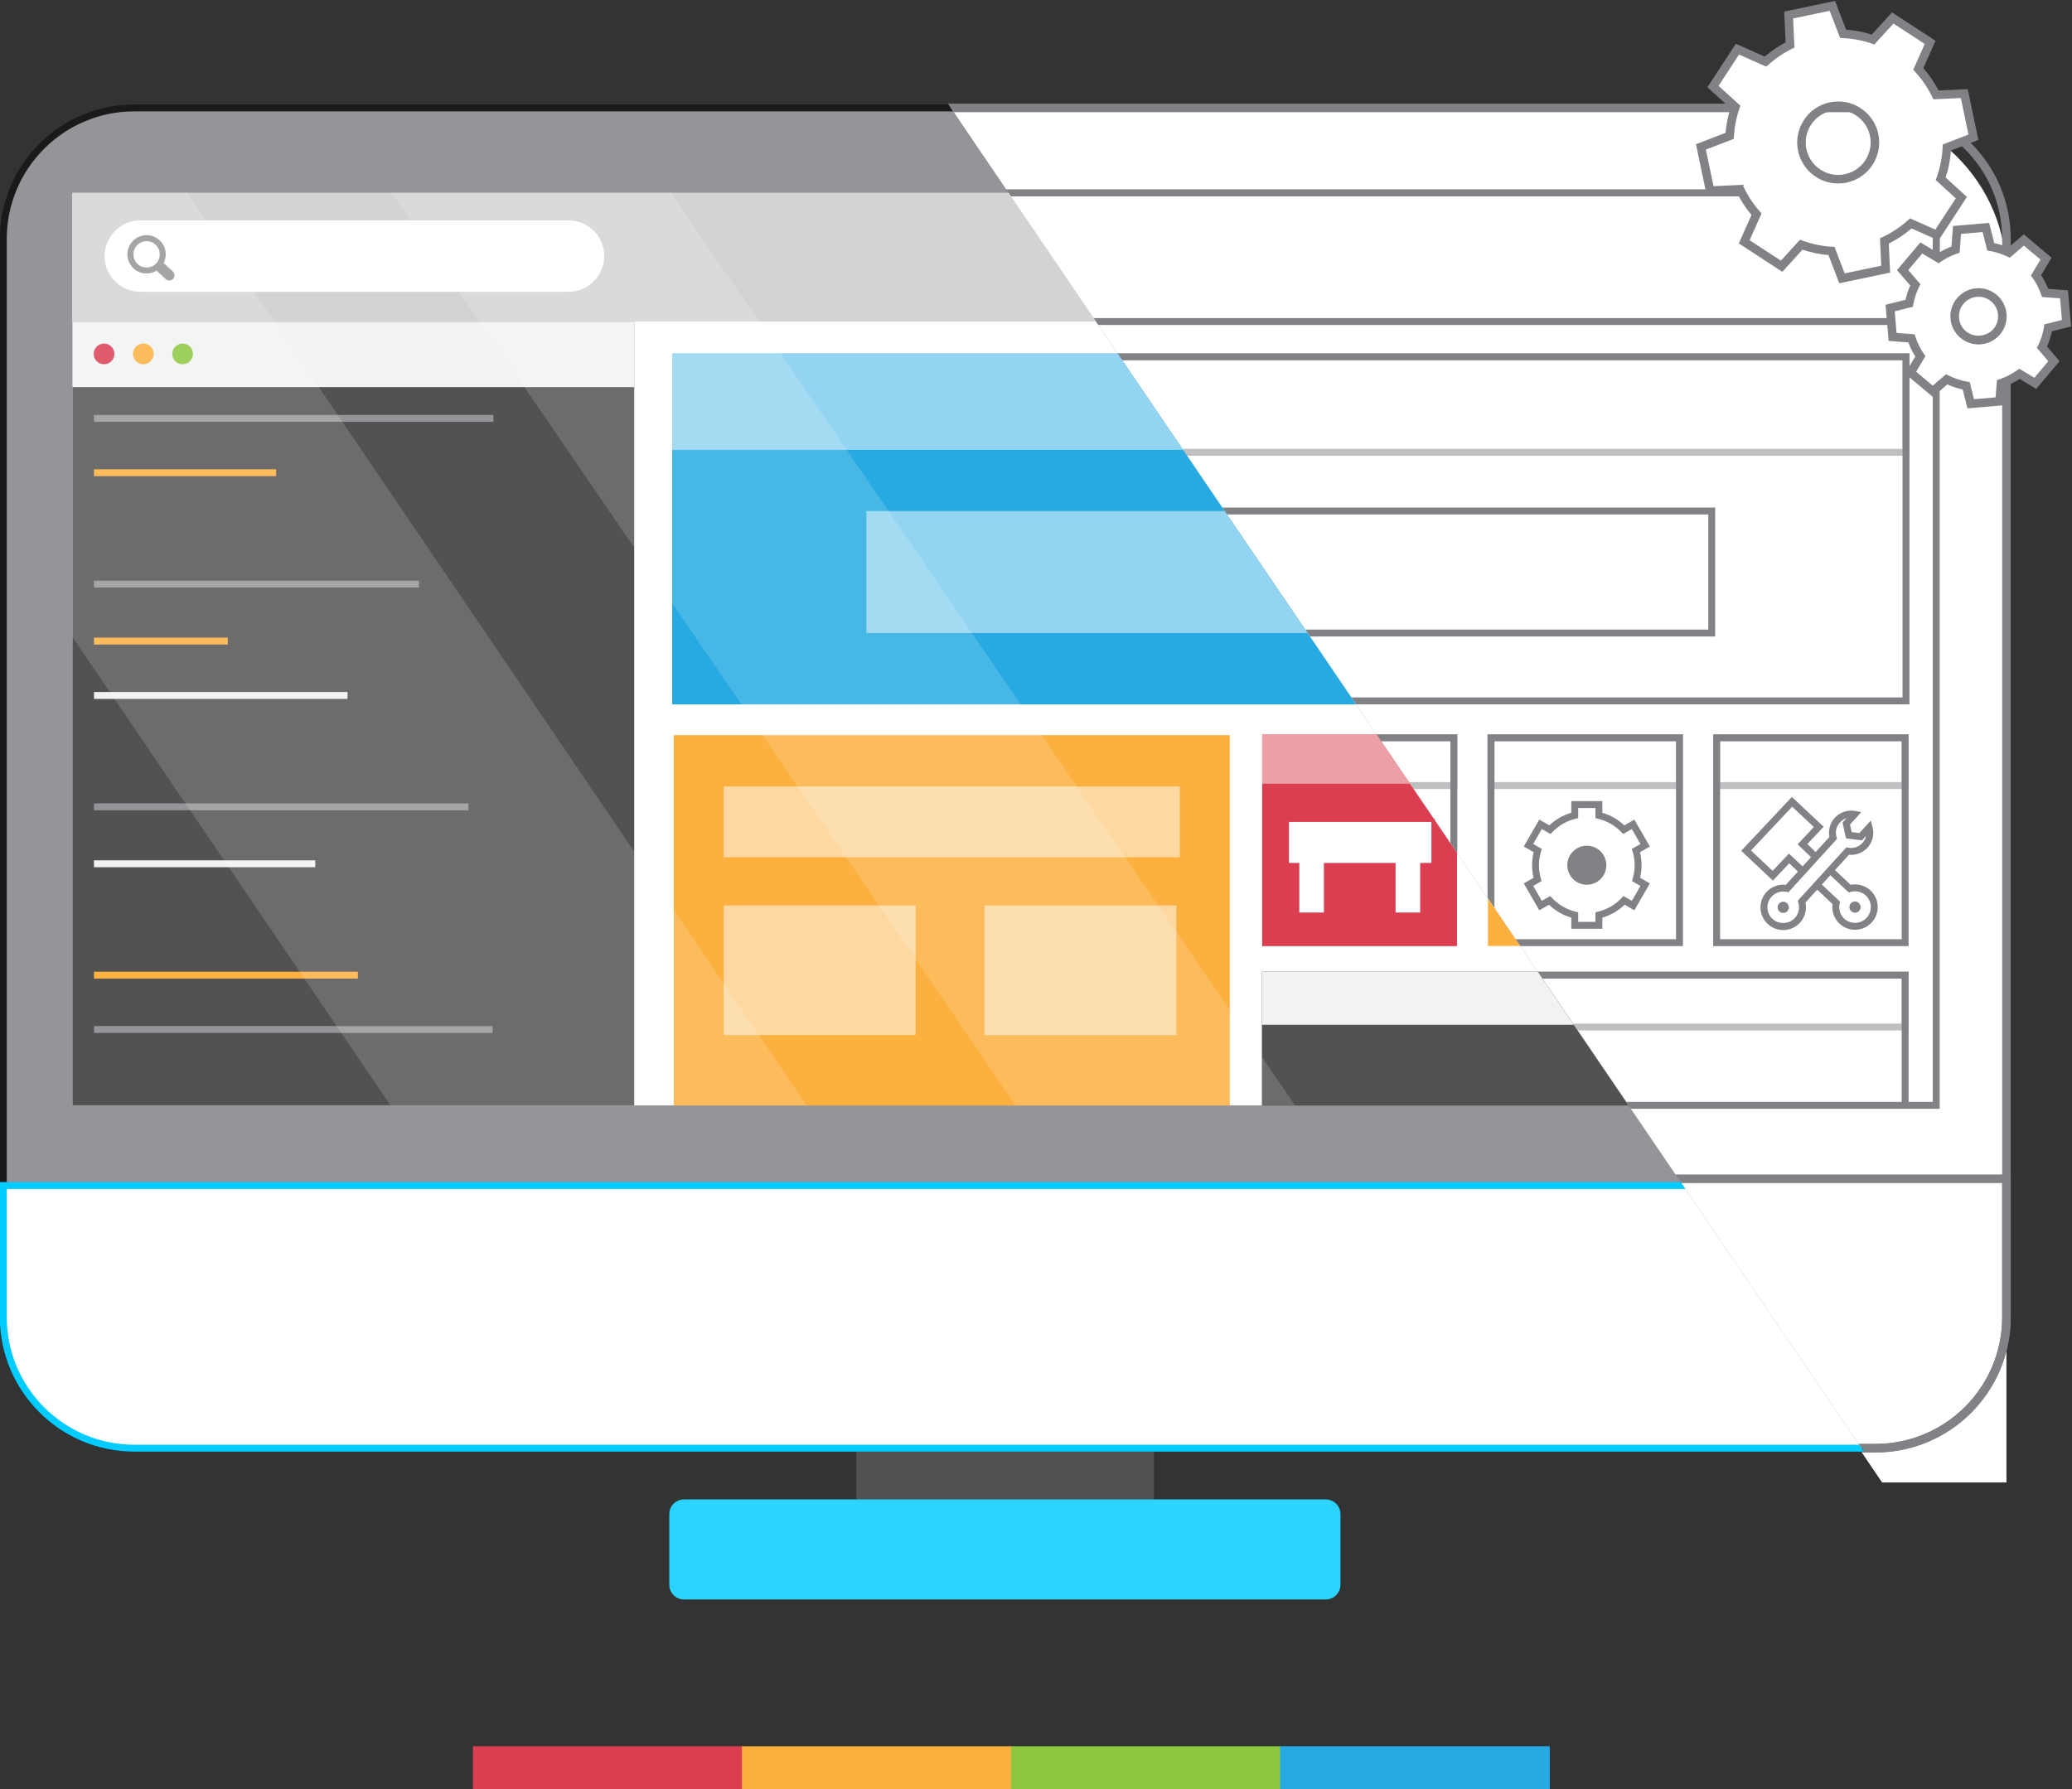
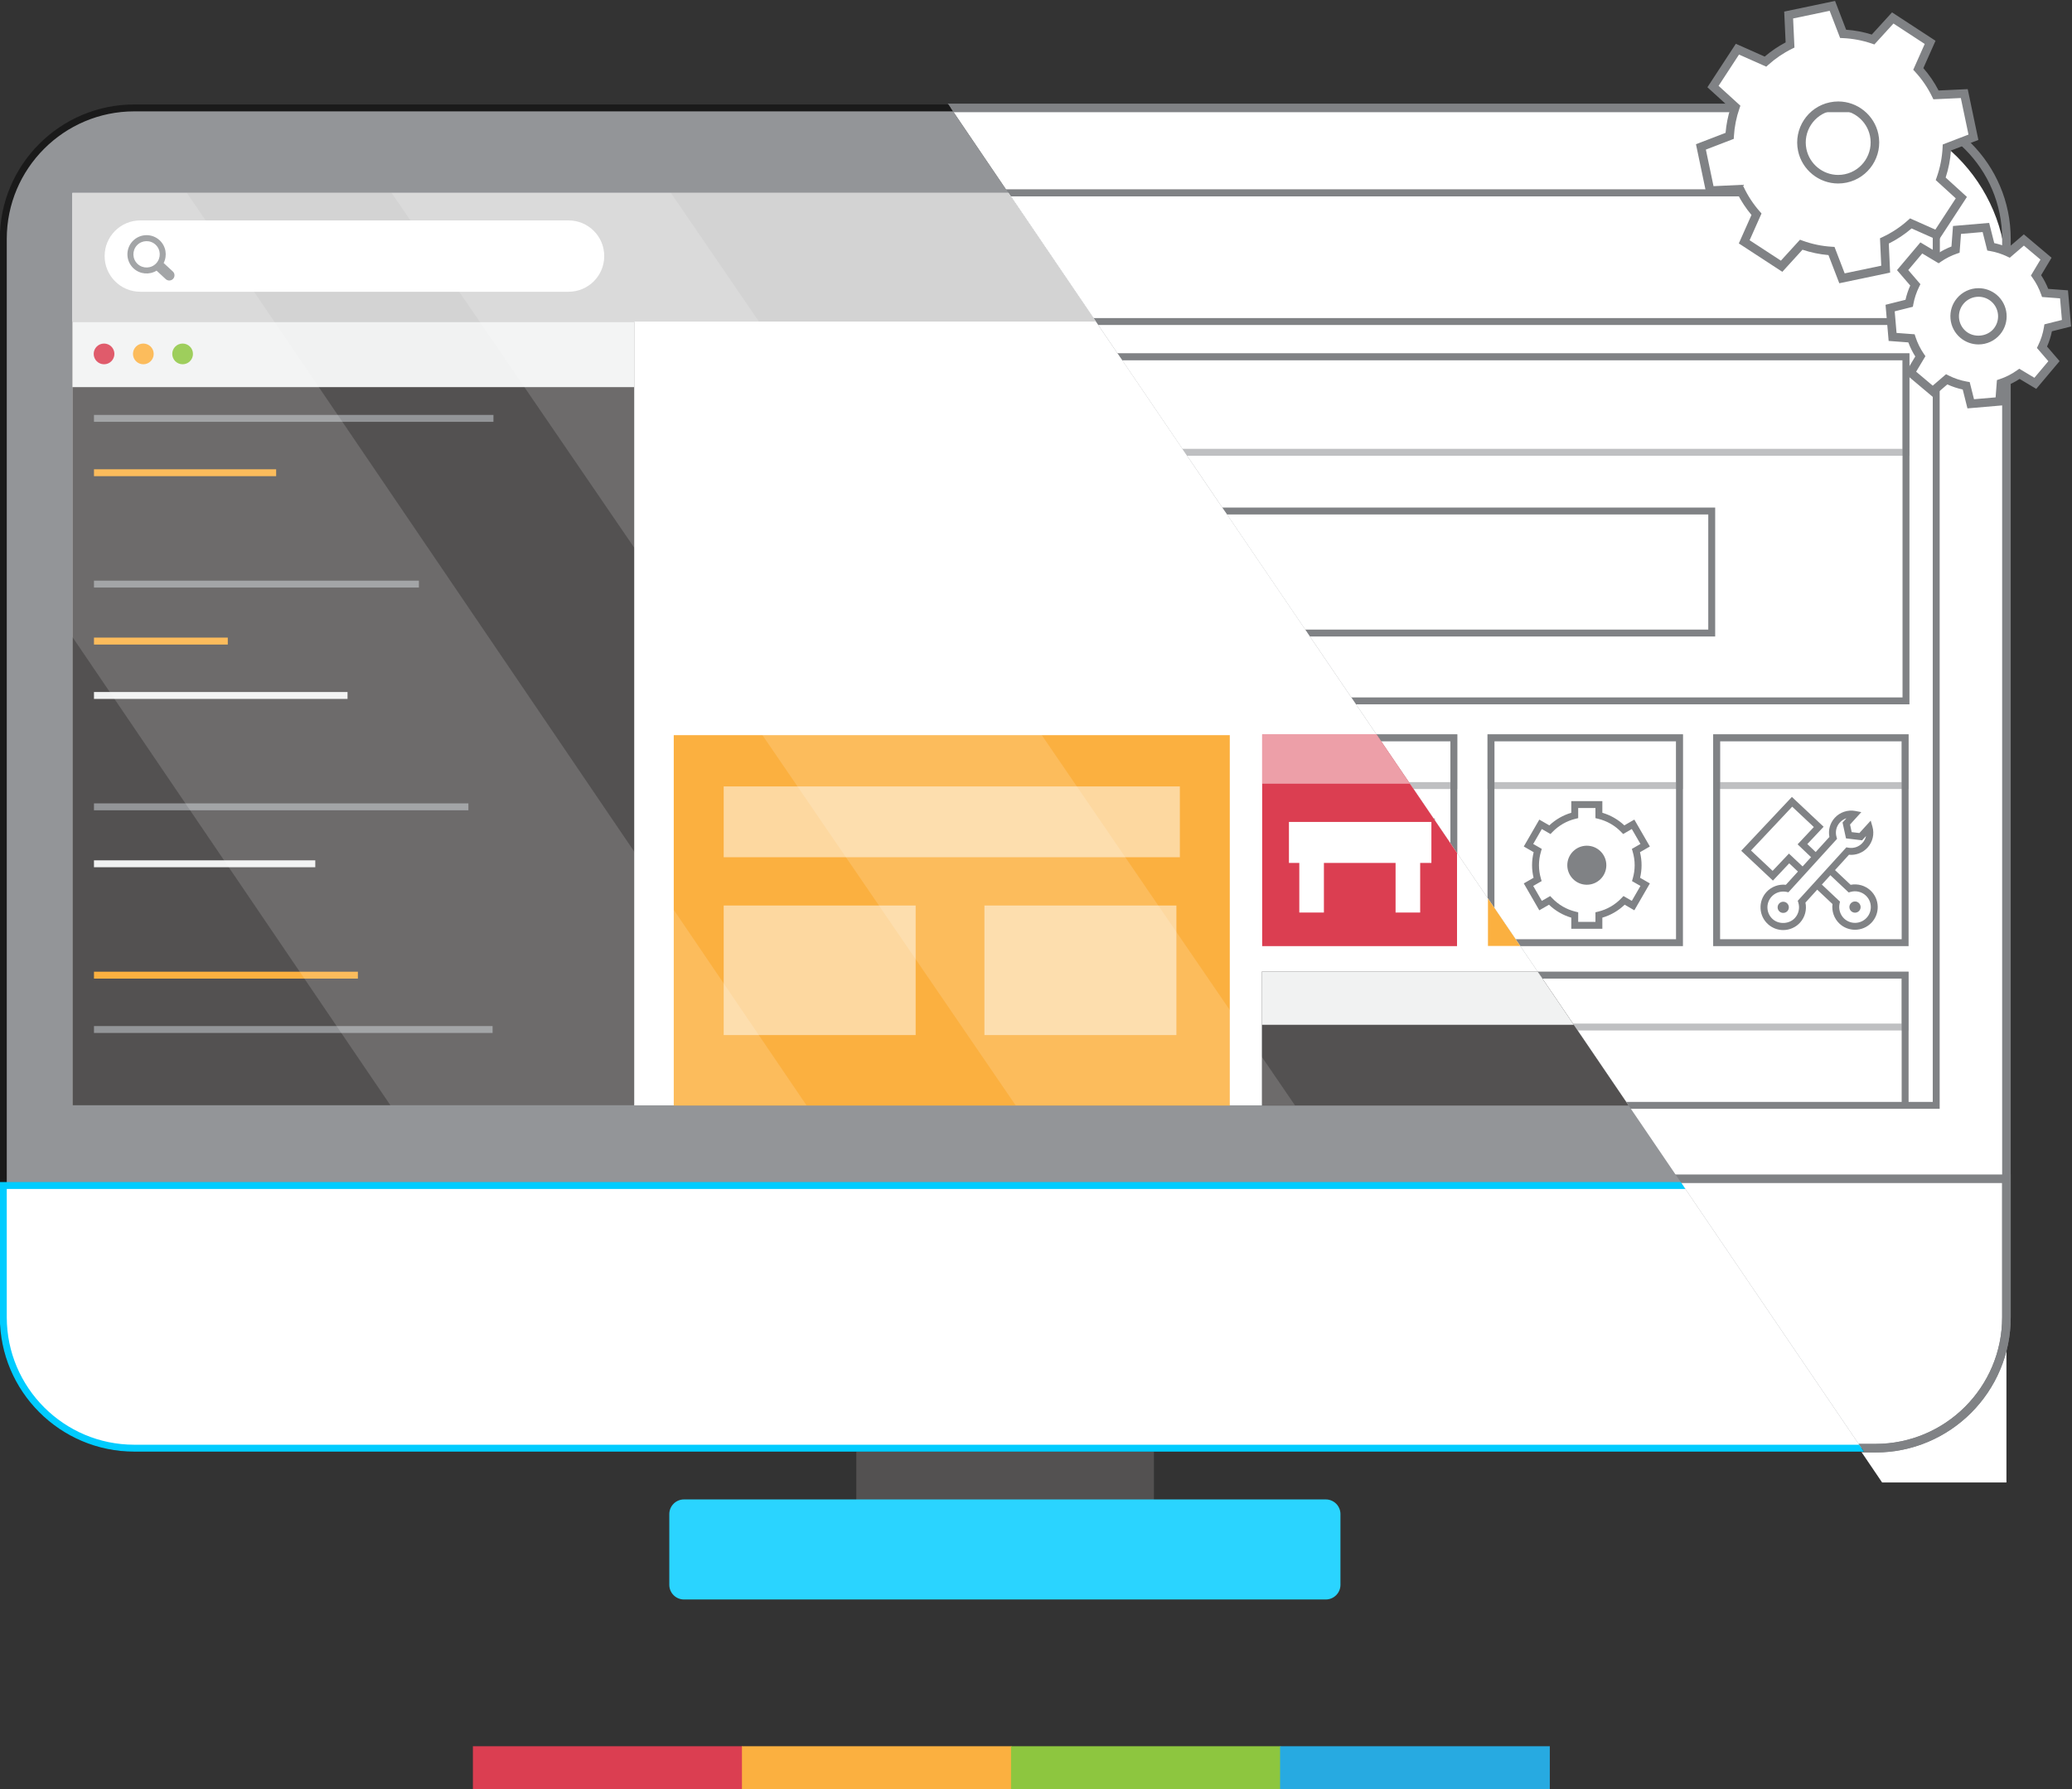
<svg xmlns="http://www.w3.org/2000/svg" version="1.1" id="svg25" width="783.619" height="676.75" viewBox="0 0 783.619 676.75">
  <rect x="0" y="0" width="783.619" height="676.75" fill="#333333" stroke="none" />
  <defs id="defs29">
    <clipPath clipPathUnits="userSpaceOnUse" id="clipPath69">
      <path d="M 351.652,292.822 H 371 v 28.483 136.239 l -131.132,0.269 z" id="path67" />
    </clipPath>
    <clipPath clipPathUnits="userSpaceOnUse" id="clipPath151">
      <path d="M 210.042,424.626 H 354.845 V 412.669 H 210.042 Z" id="path149" />
    </clipPath>
    <clipPath clipPathUnits="userSpaceOnUse" id="clipPath169">
      <path d="m 279.268,352.444 h 75.475 v -6.861 h -75.475 z" id="path167" />
    </clipPath>
    <clipPath clipPathUnits="userSpaceOnUse" id="clipPath185">
      <path d="m 216.053,374.478 h 54.046 v -9.077 h -54.046 z" id="path183" />
    </clipPath>
    <clipPath clipPathUnits="userSpaceOnUse" id="clipPath199">
      <path d="m 216.053,360.571 h 23.211 v -15.928 h -23.211 z" id="path197" />
    </clipPath>
    <clipPath clipPathUnits="userSpaceOnUse" id="clipPath213">
      <path d="m 246.484,360.571 h 23.211 v -15.928 h -23.211 z" id="path211" />
    </clipPath>
    <clipPath clipPathUnits="userSpaceOnUse" id="clipPath229">
      <path d="m 305.603,380.154 h 22.806 v -6.387 h -22.806 z" id="path227" />
    </clipPath>
    <clipPath clipPathUnits="userSpaceOnUse" id="clipPath249">
      <path d="m 331.937,380.154 h 22.806 v -6.387 h -22.806 z" id="path247" />
    </clipPath>
    <clipPath clipPathUnits="userSpaceOnUse" id="clipPath273">
      <path d="m 279.269,380.154 h 22.806 v -6.387 h -22.806 z" id="path271" />
    </clipPath>
    <clipPath clipPathUnits="userSpaceOnUse" id="clipPath305">
      <path d="M 121.5,457.544 V 321.305 275.49 H 363.744 L 239.868,457.813 Z" id="path303" />
    </clipPath>
    <clipPath clipPathUnits="userSpaceOnUse" id="clipPath371">
      <path d="m 233.117,406.22 h 98.651 v -14.242 h -98.651 z" id="path369" />
    </clipPath>
    <clipPath clipPathUnits="userSpaceOnUse" id="clipPath385">
      <path d="m 210.444,424.618 h 143.997 v -11.26 H 210.444 Z" id="path383" />
    </clipPath>
    <clipPath clipPathUnits="userSpaceOnUse" id="clipPath405">
      <path d="m 216.456,374.074 h 53.239 v -8.27 h -53.239 z" id="path403" />
    </clipPath>
    <clipPath clipPathUnits="userSpaceOnUse" id="clipPath419">
      <path d="m 216.456,360.169 h 22.405 v -15.123 h -22.405 z" id="path417" />
    </clipPath>
    <clipPath clipPathUnits="userSpaceOnUse" id="clipPath433">
      <path d="m 246.887,360.169 h 22.405 v -15.123 h -22.405 z" id="path431" />
    </clipPath>
    <clipPath clipPathUnits="userSpaceOnUse" id="clipPath449">
-       <path d="m 306.007,379.751 h 22 v -5.58 h -22 z" id="path447" />
-     </clipPath>
+       </clipPath>
    <clipPath clipPathUnits="userSpaceOnUse" id="clipPath469">
      <path d="m 332.341,379.751 h 22 v -5.58 h -22 z" id="path467" />
    </clipPath>
    <clipPath clipPathUnits="userSpaceOnUse" id="clipPath493">
      <path d="m 279.301,380.154 h 22.742 v -5.768 h -22.742 z" id="path491" />
    </clipPath>
    <clipPath clipPathUnits="userSpaceOnUse" id="clipPath523">
      <path d="M 0,500 H 500 V 0 H 0 Z" id="path521" />
    </clipPath>
    <clipPath clipPathUnits="userSpaceOnUse" id="clipPath547">
      <path d="M 140.444,443.353 H 283.131 V 336.841 H 140.444 Z" id="path545" />
    </clipPath>
  </defs>
  <g id="g33" transform="matrix(1.333,0,0,-1.333,-26.395,707.152)" style="display:inline">
    <path d="m 230.491,22.802 h -76.52 v 12.156 h 76.52 z" style="fill:#db3e51;fill-opacity:1;fill-rule:nonzero;stroke:none;stroke-width:2.431" id="path49" />
    <path d="m 306.828,22.802 h -76.52 v 12.156 h 76.52 z" style="fill:#fbb040;fill-opacity:1;fill-rule:nonzero;stroke:none;stroke-width:2.431" id="path51" />
    <path d="m 383.168,22.802 h -76.522 v 12.156 h 76.522 z" style="fill:#8dc63f;fill-opacity:1;fill-rule:nonzero;stroke:none;stroke-width:2.431" id="path53" />
    <path d="m 459.505,22.802 h -76.525 v 12.156 h 76.525 z" style="fill:#27aae1;fill-opacity:1;fill-rule:nonzero;stroke:none;stroke-width:2.431" id="path55" />
    <g id="g63" transform="matrix(2.431,0,0,2.431,-301.082,-602.038)">
      <g id="g65" clip-path="url(#clipPath69)">
        <g id="g71" transform="translate(288.438,280.872)">
          <path d="m 0,0 c 0,-0.944 -0.767,-1.712 -1.712,-1.712 h -74.905 c -0.946,0 -1.712,0.768 -1.712,1.712 v 8.254 c 0,0.945 0.766,1.713 1.712,1.713 H -1.712 C -0.767,9.967 0,9.199 0,8.254 Z" style="fill:none;stroke:#808285;stroke-width:1;stroke-linecap:butt;stroke-linejoin:miter;stroke-miterlimit:10;stroke-dasharray:none;stroke-opacity:1" id="path73" />
        </g>
        <g id="g75" transform="translate(366.163,312.108)">
          <path d="M 0,-39.633 C 0,-50.445 -8.765,-59.211 -19.576,-59.211 H -279.838 c -10.812,0 -19.576,8.767 -19.576,19.579 V 121.59 c 0,10.812 8.764,19.576 19.576,19.576 H -19.576 C -8.765,141.166 0,132.402 0,121.59 Z" style="fill:#ffffff;fill-opacity:1;fill-rule:nonzero;stroke:none;stroke-width:1.281" id="path77" />
        </g>
        <g id="g79" transform="translate(366.163,312.108)">
          <path d="m 0,0 c 0,-8.442 -6.844,-15.287 -15.285,-15.287 h -203.21 c -8.442,0 -15.285,6.845 -15.285,15.287 v 125.881 c 0,8.442 6.843,15.285 15.285,15.285 h 203.21 C -6.844,141.166 0,134.323 0,125.881 Z" style="fill:none;stroke:#808285;stroke-width:1;stroke-linecap:butt;stroke-linejoin:miter;stroke-miterlimit:10;stroke-dasharray:none;stroke-opacity:1" id="path81" />
        </g>
        <g id="g83" transform="translate(132.383,328.268)">
          <path d="m 0,0 v -16.159 c 0,-8.443 6.844,-15.287 15.286,-15.287 h 203.209 c 8.442,0 15.285,6.844 15.285,15.287 V 0 Z" style="fill:none;stroke:#808285;stroke-width:1;stroke-linecap:butt;stroke-linejoin:miter;stroke-miterlimit:10;stroke-dasharray:none;stroke-opacity:1" id="path85" />
        </g>
        <path d="M 140.847,337.243 H 357.564 V 442.95 H 140.847 Z m 217.524,-0.805 h -218.33 v 107.316 h 218.33 z" style="fill:#808285;fill-opacity:1;fill-rule:nonzero;stroke:none" id="path87" />
        <path d="m 140.852,337.243 h 64.76 v 90.674 h -64.76 z m 65.566,-0.805 h -66.373 v 92.285 h 66.373 z" style="fill:#808285;fill-opacity:1;fill-rule:nonzero;stroke:none" id="path89" />
        <path d="m 140.852,421.083 h 64.76 v 6.834 h -64.76 z m 65.566,-0.807 h -66.373 v 8.447 h 66.373 z" style="fill:#808285;fill-opacity:1;fill-rule:nonzero;stroke:none" id="path91" />
        <g id="g93" transform="translate(144.14,425.365)">
          <path d="m 0,0 c -0.445,0 -0.807,-0.362 -0.807,-0.807 0,-0.444 0.362,-0.805 0.807,-0.805 0.444,0 0.806,0.361 0.806,0.805 C 0.806,-0.362 0.444,0 0,0 m 0,-2.419 c -0.89,0 -1.613,0.723 -1.613,1.612 0,0.89 0.723,1.613 1.613,1.613 0.889,0 1.612,-0.723 1.612,-1.613 0,-0.889 -0.723,-1.612 -1.612,-1.612" style="fill:#808285;fill-opacity:1;fill-rule:nonzero;stroke:none" id="path95" />
        </g>
        <g id="g97" transform="translate(148.725,425.365)">
          <path d="m 0,0 c -0.445,0 -0.807,-0.362 -0.807,-0.807 0,-0.444 0.362,-0.805 0.807,-0.805 0.444,0 0.805,0.361 0.805,0.805 C 0.805,-0.362 0.444,0 0,0 m 0,-2.419 c -0.89,0 -1.613,0.723 -1.613,1.612 0,0.89 0.723,1.613 1.613,1.613 0.889,0 1.612,-0.723 1.612,-1.613 0,-0.889 -0.723,-1.612 -1.612,-1.612" style="fill:#808285;fill-opacity:1;fill-rule:nonzero;stroke:none" id="path99" />
        </g>
        <g id="g101" transform="translate(153.309,425.365)">
-           <path d="m 0,0 c -0.445,0 -0.806,-0.362 -0.806,-0.807 0,-0.444 0.361,-0.805 0.806,-0.805 0.444,0 0.806,0.361 0.806,0.805 C 0.806,-0.362 0.444,0 0,0 m 0,-2.419 c -0.889,0 -1.612,0.723 -1.612,1.612 0,0.89 0.723,1.613 1.612,1.613 0.889,0 1.612,-0.723 1.612,-1.613 0,-0.889 -0.723,-1.612 -1.612,-1.612" style="fill:#808285;fill-opacity:1;fill-rule:nonzero;stroke:none" id="path103" />
-         </g>
+           </g>
        <g id="g105" transform="translate(143.367,417.036)">
          <path d="M 0,0 H 45.815 Z M 46.622,-0.807 H -0.806 v 1.611 h 47.428 z" style="fill:#808285;fill-opacity:1;fill-rule:nonzero;stroke:none" id="path107" />
        </g>
        <g id="g109" transform="translate(143.367,410.687)">
          <path d="M 0,0 H 20.456 Z M 21.261,-0.806 H -0.806 v 1.612 h 22.067 z" style="fill:#808285;fill-opacity:1;fill-rule:nonzero;stroke:none" id="path111" />
        </g>
        <g id="g113" transform="translate(143.367,397.688)">
          <path d="M 0,0 H 37.116 Z M 37.922,-0.806 H -0.807 v 1.612 h 38.729 z" style="fill:#808285;fill-opacity:1;fill-rule:nonzero;stroke:none" id="path115" />
        </g>
        <g id="g117" transform="translate(143.367,391.038)">
-           <path d="M 0,0 H 14.813 Z M 15.619,-0.807 H -0.806 v 1.612 h 16.425 z" style="fill:#808285;fill-opacity:1;fill-rule:nonzero;stroke:none" id="path119" />
-         </g>
+           </g>
        <g id="g121" transform="translate(143.367,384.688)">
          <path d="M 0,0 H 28.786 Z M 29.592,-0.806 H -0.806 v 1.612 h 30.398 z" style="fill:#808285;fill-opacity:1;fill-rule:nonzero;stroke:none" id="path123" />
        </g>
        <g id="g125" transform="translate(143.367,371.69)">
          <path d="M 0,0 H 42.894 Z M 43.699,-0.807 H -0.806 v 1.612 h 44.505 z" style="fill:#808285;fill-opacity:1;fill-rule:nonzero;stroke:none" id="path127" />
        </g>
        <g id="g129" transform="translate(143.367,365.039)">
          <path d="M 0,0 H 25.024 Z M 25.83,-0.806 H -0.806 V 0.806 H 25.83 Z" style="fill:#808285;fill-opacity:1;fill-rule:nonzero;stroke:none" id="path131" />
        </g>
        <g id="g133" transform="translate(143.367,352.041)">
          <path d="M 0,0 H 29.995 Z M 30.801,-0.807 H -0.806 v 1.612 h 31.607 z" style="fill:#808285;fill-opacity:1;fill-rule:nonzero;stroke:none" id="path135" />
        </g>
        <g id="g137" transform="translate(143.367,345.692)">
          <path d="M 0,0 H 45.714 Z M 46.521,-0.807 H -0.806 v 1.613 h 47.327 z" style="fill:#808285;fill-opacity:1;fill-rule:nonzero;stroke:none" id="path139" />
        </g>
        <path d="m 210.847,384.458 h 143.19 v 39.361 h -143.19 z m 143.998,-0.807 H 210.042 v 40.975 h 144.803 z" style="fill:#808285;fill-opacity:1;fill-rule:nonzero;stroke:none" id="path141" />
        <path d="m 233.521,392.38 h 97.844 v 13.436 h -97.844 z m 98.65,-0.805 h -99.456 v 15.047 h 99.456 z" style="fill:#808285;fill-opacity:1;fill-rule:nonzero;stroke:none" id="path143" />
        <g id="g145">
          <g id="g147" />
          <g id="g157">
            <g clip-path="url(#clipPath151)" opacity="0.5" id="g155">
              <path d="m 210.847,413.475 h 143.19 v 10.345 h -143.19 z m 143.998,-0.806 H 210.042 v 11.957 h 144.803 z" style="fill:#808285;fill-opacity:1;fill-rule:nonzero;stroke:none" id="path153" />
            </g>
          </g>
        </g>
        <g id="g159" transform="translate(354.743,336.817)">
          <path d="M 0,0 H -0.807 V 14.82 H -74.67 V 0 h -0.806 V 15.627 H 0 Z" style="fill:#808285;fill-opacity:1;fill-rule:nonzero;stroke:none" id="path161" />
        </g>
        <g id="g163">
          <g id="g165" />
          <g id="g175">
            <g clip-path="url(#clipPath169)" opacity="0.5" id="g173">
              <path d="m 280.073,346.39 h 73.863 v 5.248 h -73.863 z m 74.67,-0.807 h -75.476 v 6.861 h 75.476 z" style="fill:#808285;fill-opacity:1;fill-rule:nonzero;stroke:none" id="path171" />
            </g>
          </g>
        </g>
        <path d="m 211.032,337.22 h 64.088 v 42.129 h -64.088 z m 64.894,-0.806 h -65.7 v 43.74 h 65.7 z" style="fill:#808285;fill-opacity:1;fill-rule:nonzero;stroke:none" id="path177" />
        <g id="g179">
          <g id="g181" />
          <g id="g191">
            <g clip-path="url(#clipPath185)" opacity="0.5" id="g189">
              <path d="m 216.859,366.208 h 52.433 v 7.463 h -52.433 z m 53.24,-0.807 h -54.046 v 9.076 h 54.046 z" style="fill:#808285;fill-opacity:1;fill-rule:nonzero;stroke:none" id="path187" />
            </g>
          </g>
        </g>
        <g id="g193">
          <g id="g195" />
          <g id="g205">
            <g clip-path="url(#clipPath199)" opacity="0.5" id="g203">
              <path d="m 216.859,345.449 h 21.599 v 14.315 h -21.599 z m 22.405,-0.806 h -23.211 v 15.929 h 23.211 z" style="fill:#808285;fill-opacity:1;fill-rule:nonzero;stroke:none" id="path201" />
            </g>
          </g>
        </g>
        <g id="g207">
          <g id="g209" />
          <g id="g219">
            <g clip-path="url(#clipPath213)" opacity="0.5" id="g217">
              <path d="m 247.291,345.449 h 21.599 v 14.315 h -21.599 z m 22.404,-0.806 h -23.211 v 15.929 h 23.211 z" style="fill:#808285;fill-opacity:1;fill-rule:nonzero;stroke:none" id="path215" />
            </g>
          </g>
        </g>
        <path d="m 306.409,356.233 h 21.193 v 23.115 h -21.193 z m 22,-0.806 h -22.807 v 24.728 h 22.807 z" style="fill:#808285;fill-opacity:1;fill-rule:nonzero;stroke:none" id="path221" />
        <g id="g223">
          <g id="g225" />
          <g id="g235">
            <g clip-path="url(#clipPath229)" opacity="0.5" id="g233">
              <path d="m 306.409,374.573 h 21.193 v 4.775 h -21.193 z m 22,-0.806 h -22.807 v 6.388 h 22.807 z" style="fill:#808285;fill-opacity:1;fill-rule:nonzero;stroke:none" id="path231" />
            </g>
          </g>
        </g>
        <g id="g237" transform="translate(317.19,367.151)">
          <path d="m 0,0 c -1.255,0 -2.277,-1.021 -2.277,-2.278 0,-1.256 1.022,-2.279 2.277,-2.279 1.258,0 2.279,1.023 2.279,2.279 C 2.279,-1.021 1.258,0 0,0 m -1.005,-8.891 h 2.013 v 1.119 l 0.309,0.074 c 1.047,0.253 1.995,0.802 2.74,1.591 l 0.219,0.232 0.977,-0.564 1.006,1.742 -0.985,0.566 0.088,0.304 c 0.148,0.512 0.222,1.032 0.222,1.549 0,0.54 -0.079,1.078 -0.235,1.598 l -0.09,0.306 1,0.577 L 5.252,1.947 4.24,1.363 4.021,1.59 C 3.284,2.356 2.349,2.894 1.316,3.143 L 1.007,3.218 V 4.396 H -1.006 V 3.218 L -1.313,3.143 C -2.348,2.894 -3.282,2.355 -4.02,1.59 L -4.238,1.362 -5.25,1.946 -6.256,0.203 l 1,-0.576 -0.091,-0.306 c -0.157,-0.522 -0.236,-1.061 -0.236,-1.599 0,-0.517 0.075,-1.037 0.223,-1.549 l 0.088,-0.304 -0.984,-0.566 1.007,-1.742 0.977,0.561 0.217,-0.231 c 0.745,-0.787 1.694,-1.337 2.743,-1.59 l 0.307,-0.074 z M 1.813,-9.697 H -1.811 V -8.4 c -0.976,0.289 -1.865,0.804 -2.603,1.51 l -1.131,-0.651 -1.811,3.138 1.141,0.659 c -0.116,0.486 -0.174,0.977 -0.174,1.466 0,0.51 0.063,1.02 0.186,1.52 l -1.153,0.666 1.812,3.139 1.17,-0.675 c 0.727,0.686 1.603,1.189 2.562,1.472 V 5.203 H 1.813 V 3.844 C 2.771,3.561 3.648,3.059 4.377,2.373 l 1.169,0.675 1.812,-3.14 -1.152,-0.666 c 0.122,-0.498 0.184,-1.008 0.184,-1.52 0,-0.489 -0.058,-0.98 -0.173,-1.466 L 7.36,-4.403 5.547,-7.541 4.417,-6.888 C 3.68,-7.595 2.789,-8.111 1.813,-8.399 Z" style="fill:#808285;fill-opacity:1;fill-rule:nonzero;stroke:none" id="path239" />
        </g>
        <path d="m 332.744,356.233 h 21.193 v 23.115 h -21.193 z m 21.999,-0.806 h -22.807 v 24.728 h 22.807 z" style="fill:#808285;fill-opacity:1;fill-rule:nonzero;stroke:none" id="path241" />
        <g id="g243">
          <g id="g245" />
          <g id="g255">
            <g clip-path="url(#clipPath249)" opacity="0.5" id="g253">
              <path d="m 332.744,374.573 h 21.193 v 4.775 h -21.193 z m 21.999,-0.806 h -22.807 v 6.388 h 22.807 z" style="fill:#808285;fill-opacity:1;fill-rule:nonzero;stroke:none" id="path251" />
            </g>
          </g>
        </g>
        <g id="g257" transform="translate(340.114,360.61)">
          <path d="m 0,0 c -0.186,0 -0.358,-0.076 -0.483,-0.215 -0.244,-0.266 -0.224,-0.681 0.043,-0.926 0.258,-0.234 0.688,-0.214 0.923,0.045 0.119,0.13 0.179,0.298 0.171,0.473 C 0.646,-0.449 0.569,-0.289 0.44,-0.171 0.319,-0.061 0.163,0 0,0 m 0,1.189 c -0.519,0 -1.017,-0.218 -1.364,-0.602 -0.332,-0.364 -0.502,-0.837 -0.479,-1.329 0.024,-0.492 0.238,-0.946 0.602,-1.278 0.723,-0.659 1.948,-0.601 2.605,0.124 0.438,0.48 0.591,1.166 0.399,1.787 L 1.694,0.111 7.37,6.351 7.592,6.309 C 8.199,6.193 8.83,6.407 9.24,6.859 9.455,7.096 9.599,7.376 9.664,7.674 L 9.205,7.17 7.324,7.395 6.922,9.247 7.377,9.748 C 7.086,9.653 6.819,9.483 6.609,9.253 6.189,8.792 6.044,8.16 6.219,7.561 L 6.281,7.344 0.604,1.104 0.38,1.151 C 0.256,1.177 0.128,1.189 0,1.189 m -0.001,-4.496 v 0 c -0.661,0 -1.294,0.246 -1.783,0.691 -0.523,0.475 -0.831,1.128 -0.863,1.836 -0.036,0.706 0.209,1.385 0.686,1.909 0.569,0.627 1.431,0.946 2.27,0.85 L 5.388,7.561 C 5.23,8.362 5.456,9.184 6.013,9.795 6.61,10.453 7.534,10.762 8.407,10.596 L 9.113,10.461 7.797,9.012 7.989,8.127 l 0.9,-0.107 1.319,1.448 0.2,-0.692 C 10.66,7.906 10.447,6.986 9.838,6.316 9.29,5.717 8.481,5.402 7.671,5.484 L 2.592,-0.1 C 2.768,-0.929 2.536,-1.807 1.961,-2.44 1.46,-2.99 0.744,-3.307 -0.001,-3.307" style="fill:#808285;fill-opacity:1;fill-rule:nonzero;stroke:none" id="path259" />
        </g>
        <g id="g261" transform="translate(338.91,363.077)">
          <path d="M 0,0 -3.7,3.48 2.214,9.768 5.916,6.287 4.015,4.265 5.261,3.076 4.705,2.492 2.88,4.234 4.776,6.252 2.249,8.628 -2.561,3.514 -0.036,1.139 1.868,3.154 3.758,1.376 3.205,0.789 1.901,2.017 Z M 9.58,-2.435 H 9.56 C 9.386,-2.439 9.224,-2.514 9.104,-2.641 8.982,-2.769 8.92,-2.936 8.926,-3.109 c 0.005,-0.176 0.077,-0.338 0.205,-0.457 0.263,-0.247 0.68,-0.237 0.928,0.027 0.118,0.125 0.181,0.292 0.175,0.467 -0.005,0.176 -0.079,0.338 -0.206,0.459 -0.124,0.116 -0.281,0.178 -0.448,0.178 M 9.579,-5.738 c -0.652,0 -1.305,0.238 -1.815,0.717 -0.62,0.585 -0.921,1.443 -0.811,2.284 L 4.88,-0.785 5.432,-0.198 7.83,-2.456 7.781,-2.681 c -0.142,-0.635 0.064,-1.308 0.534,-1.754 0.74,-0.694 1.912,-0.659 2.609,0.08 0.338,0.359 0.514,0.828 0.501,1.32 -0.015,0.493 -0.222,0.95 -0.581,1.288 -0.472,0.444 -1.154,0.608 -1.781,0.427 L 8.841,-1.383 6.403,0.912 6.956,1.499 9.068,-0.49 c 0.834,0.161 1.706,-0.085 2.328,-0.67 0.517,-0.485 0.813,-1.143 0.834,-1.85 0.022,-0.708 -0.234,-1.383 -0.72,-1.898 -0.52,-0.551 -1.225,-0.83 -1.931,-0.83" style="fill:#808285;fill-opacity:1;fill-rule:nonzero;stroke:none" id="path263" />
        </g>
        <path d="m 280.075,356.233 h 21.193 v 23.115 h -21.193 z m 22,-0.806 h -22.807 v 24.728 h 22.807 z" style="fill:#808285;fill-opacity:1;fill-rule:nonzero;stroke:none" id="path265" />
        <g id="g267">
          <g id="g269" />
          <g id="g279">
            <g clip-path="url(#clipPath273)" opacity="0.5" id="g277">
              <path d="m 280.075,374.573 h 21.193 v 4.775 h -21.193 z m 22,-0.806 h -22.807 v 6.388 h 22.807 z" style="fill:#808285;fill-opacity:1;fill-rule:nonzero;stroke:none" id="path275" />
            </g>
          </g>
        </g>
        <path d="m 282.828,365.543 h 15.821 v 3.98 h -15.821 z m 16.627,-0.806 h -17.433 v 5.592 h 17.433 z" style="fill:#808285;fill-opacity:1;fill-rule:nonzero;stroke:none" id="path281" />
        <path d="m 284.038,359.749 h 2.065 v 4.972 h -2.065 z m 2.871,-0.806 h -3.678 v 6.583 h 3.678 z" style="fill:#808285;fill-opacity:1;fill-rule:nonzero;stroke:none" id="path283" />
        <path d="m 295.273,359.749 h 2.066 v 4.972 h -2.066 z m 2.872,-0.806 h -3.677 v 6.583 h 3.677 z" style="fill:#808285;fill-opacity:1;fill-rule:nonzero;stroke:none" id="path285" />
        <path d="M 140.847,428.741 H 357.564 V 442.95 H 140.847 Z m 217.524,-0.806 h -218.33 v 15.82 h 218.33 z" style="fill:#808285;fill-opacity:1;fill-rule:nonzero;stroke:none" id="path287" />
        <g id="g289" transform="translate(148.371,439.741)">
          <path d="m 0,0 c -2.074,0 -3.762,-1.687 -3.762,-3.762 0,-2.074 1.688,-3.761 3.762,-3.761 h 49.981 c 2.074,0 3.762,1.687 3.762,3.761 C 53.743,-1.687 52.055,0 49.981,0 Z M 49.981,-8.33 H 0 c -2.519,0 -4.568,2.049 -4.568,4.568 0,2.518 2.049,4.569 4.568,4.569 h 49.981 c 2.519,0 4.568,-2.051 4.568,-4.569 0,-2.519 -2.049,-4.568 -4.568,-4.568" style="fill:#808285;fill-opacity:1;fill-rule:nonzero;stroke:none" id="path291" />
        </g>
        <g id="g293" transform="translate(149.103,437.319)">
          <path d="m 0,0 c -0.32,0 -0.617,-0.13 -0.834,-0.365 -0.423,-0.46 -0.395,-1.18 0.064,-1.604 0.446,-0.413 1.193,-0.383 1.604,0.063 0.424,0.46 0.396,1.179 -0.063,1.603 C 0.561,-0.107 0.287,0 0,0 M 1.277,-2.598 2.51,-3.734 C 2.604,-3.82 2.689,-3.842 2.8,-3.723 2.878,-3.64 2.872,-3.51 2.789,-3.432 L 1.557,-2.295 C 1.517,-2.349 1.473,-2.401 1.426,-2.453 1.379,-2.504 1.33,-2.552 1.277,-2.598 m 1.372,-1.997 c -0.254,0 -0.499,0.095 -0.686,0.268 l -0.859,0.794 c -0.945,-0.434 -2.125,-0.254 -2.896,0.457 -0.517,0.479 -0.818,1.131 -0.846,1.836 -0.028,0.705 0.22,1.378 0.699,1.895 0.951,1.03 2.702,1.099 3.731,0.149 0.786,-0.728 1.047,-1.861 0.685,-2.851 L 3.336,-2.84 C 3.746,-3.219 3.771,-3.86 3.393,-4.27 3.202,-4.477 2.931,-4.595 2.649,-4.595" style="fill:#808285;fill-opacity:1;fill-rule:nonzero;stroke:none" id="path295" />
        </g>
      </g>
    </g>
    <path d="m 262.751,85.5 h 84.436 v 42.917 h -84.436 z" style="fill:#535151;fill-opacity:1;fill-rule:nonzero;stroke:none;stroke-width:2.431" id="path297" />
    <g id="g299" transform="matrix(2.431,0,0,2.431,-301.082,-602.038)">
      <g id="g301" clip-path="url(#clipPath305)">
        <g id="g307" transform="translate(288.438,280.872)">
          <path d="m 0,0 c 0,-0.944 -0.767,-1.712 -1.712,-1.712 h -74.905 c -0.946,0 -1.712,0.768 -1.712,1.712 v 8.254 c 0,0.945 0.766,1.713 1.712,1.713 H -1.712 C -0.767,9.967 0,9.199 0,8.254 Z" style="fill:#2ad4ff;fill-opacity:1;fill-rule:nonzero;stroke:none" id="path309" />
        </g>
        <g id="g311" transform="translate(366.163,312.108)">
          <path d="m 0,0 c 0,-8.442 -6.844,-15.287 -15.285,-15.287 h -203.21 c -8.442,0 -15.285,6.845 -15.285,15.287 v 125.881 c 0,8.442 6.843,15.285 15.285,15.285 h 203.21 C -6.844,141.166 0,134.323 0,125.881 Z" style="fill:#939598;fill-opacity:1;fill-rule:nonzero;stroke:none" id="path313" />
        </g>
        <g id="g315" transform="translate(147.668,452.872)">
          <path d="m 0,0 c -8.206,0 -14.882,-6.676 -14.882,-14.883 v -125.881 c 0,-8.207 6.676,-14.882 14.882,-14.882 h 203.209 c 8.206,0 14.883,6.675 14.883,14.882 V -14.883 C 218.092,-6.676 211.415,0 203.209,0 Z M 203.209,-156.453 H 0 c -8.651,0 -15.689,7.039 -15.689,15.689 v 125.881 c 0,8.652 7.038,15.69 15.689,15.69 h 203.209 c 8.651,0 15.688,-7.038 15.688,-15.69 v -125.881 c 0,-8.65 -7.037,-15.689 -15.688,-15.689" style="fill:#1a1a1a;fill-opacity:1;fill-rule:nonzero;stroke:none" id="path317" />
        </g>
        <g id="g319" transform="translate(132.383,327.486)">
          <path d="m 0,0 v -15.378 c 0,-8.442 6.844,-15.287 15.286,-15.287 h 203.209 c 8.442,0 15.285,6.845 15.285,15.287 V 0 Z" style="fill:#ffffff;fill-opacity:1;fill-rule:nonzero;stroke:none" id="path321" />
        </g>
        <g id="g323" transform="translate(132.786,327.084)" style="fill:#808080">
          <path d="m 0,0 v -14.976 c 0,-8.207 6.676,-14.882 14.882,-14.882 h 203.21 c 8.205,0 14.883,6.675 14.883,14.882 V 0 H 208.152 192.626 Z M 218.092,-30.665 H 14.882 c -8.651,0 -15.689,7.039 -15.689,15.689 V 0.806 h 234.586 v -15.782 c 0,-8.65 -7.037,-15.689 -15.687,-15.689" style="fill:#00ccff;fill-opacity:1;fill-rule:nonzero;stroke:none" id="path325" />
        </g>
        <path d="M 357.968,336.841 H 140.445 v 106.512 h 217.523 z" style="fill:#ffffff;fill-opacity:1;fill-rule:nonzero;stroke:none" id="path327" />
        <path d="m 206.015,336.841 h -65.566 v 91.48 h 65.566 z" style="fill:#535151;fill-opacity:1;fill-rule:nonzero;stroke:none" id="path329" />
        <path d="m 206.015,420.679 h -65.566 v 7.643 h 65.566 z" style="fill:#f1f2f2;fill-opacity:1;fill-rule:nonzero;stroke:none" id="path331" />
        <g id="g333" transform="translate(145.349,424.559)">
          <path d="m 0,0 c 0,-0.668 -0.542,-1.209 -1.209,-1.209 -0.668,0 -1.209,0.541 -1.209,1.209 0,0.669 0.541,1.21 1.209,1.21 C -0.542,1.21 0,0.669 0,0" style="fill:#db3e51;fill-opacity:1;fill-rule:nonzero;stroke:none" id="path335" />
        </g>
        <g id="g337" transform="translate(149.934,424.559)">
          <path d="m 0,0 c 0,-0.668 -0.542,-1.209 -1.209,-1.209 -0.668,0 -1.209,0.541 -1.209,1.209 0,0.669 0.541,1.21 1.209,1.21 C -0.542,1.21 0,0.669 0,0" style="fill:#fbb040;fill-opacity:1;fill-rule:nonzero;stroke:none" id="path339" />
        </g>
        <g id="g341" transform="translate(154.518,424.559)">
          <path d="m 0,0 c 0,-0.668 -0.542,-1.209 -1.209,-1.209 -0.667,0 -1.209,0.541 -1.209,1.209 0,0.669 0.542,1.21 1.209,1.21 C -0.542,1.21 0,0.669 0,0" style="fill:#8dc63f;fill-opacity:1;fill-rule:nonzero;stroke:none" id="path343" />
        </g>
        <path d="m 189.585,416.632 h -46.622 v 0.807 h 46.622 z" style="fill:#939598;fill-opacity:1;fill-rule:nonzero;stroke:none" id="path345" />
        <path d="m 164.226,410.284 h -21.262 v 0.806 h 21.262 z" style="fill:#fbb040;fill-opacity:1;fill-rule:nonzero;stroke:none" id="path347" />
        <path d="m 180.886,397.285 h -37.923 v 0.806 h 37.923 z" style="fill:#939598;fill-opacity:1;fill-rule:nonzero;stroke:none" id="path349" />
        <path d="m 158.582,390.634 h -15.619 v 0.807 h 15.619 z" style="fill:#fbb040;fill-opacity:1;fill-rule:nonzero;stroke:none" id="path351" />
        <path d="m 172.556,384.286 h -29.592 v 0.806 h 29.592 z" style="fill:#f1f2f2;fill-opacity:1;fill-rule:nonzero;stroke:none" id="path353" />
        <path d="m 186.663,371.286 h -43.7 v 0.807 h 43.7 z" style="fill:#939598;fill-opacity:1;fill-rule:nonzero;stroke:none" id="path355" />
        <path d="m 168.793,364.636 h -25.83 v 0.807 h 25.83 z" style="fill:#f1f2f2;fill-opacity:1;fill-rule:nonzero;stroke:none" id="path357" />
        <path d="m 173.765,351.638 h -30.801 v 0.807 h 30.801 z" style="fill:#fbb040;fill-opacity:1;fill-rule:nonzero;stroke:none" id="path359" />
        <path d="m 189.485,345.29 h -46.521 v 0.805 h 46.521 z" style="fill:#939598;fill-opacity:1;fill-rule:nonzero;stroke:none" id="path361" />
-         <path d="M 354.441,383.647 H 210.443 v 40.971 h 143.998 z" style="fill:#27aae1;fill-opacity:1;fill-rule:nonzero;stroke:none" id="path363" />
        <g id="g365">
          <g id="g367" />
          <g id="g377">
            <g clip-path="url(#clipPath371)" opacity="0.5" id="g375">
              <path d="m 331.768,391.978 h -98.65 v 14.242 h 98.65 z" style="fill:#ffffff;fill-opacity:1;fill-rule:nonzero;stroke:none" id="path373" />
            </g>
          </g>
        </g>
        <g id="g379">
          <g id="g381" />
          <g id="g391">
            <g clip-path="url(#clipPath385)" opacity="0.5" id="g389">
              <path d="M 354.441,413.358 H 210.443 v 11.26 h 143.998 z" style="fill:#ffffff;fill-opacity:1;fill-rule:nonzero;stroke:none" id="path387" />
            </g>
          </g>
        </g>
        <path d="m 354.34,336.817 h -75.071 v 15.647 h 75.071 z" style="fill:#535151;fill-opacity:1;fill-rule:nonzero;stroke:none" id="path393" />
        <path d="m 354.34,346.243 h -75.071 v 6.222 h 75.071 z" style="fill:#f1f2f2;fill-opacity:1;fill-rule:nonzero;stroke:none" id="path395" />
        <path d="m 275.522,336.817 h -64.894 v 43.236 h 64.894 z" style="fill:#fbb040;fill-opacity:1;fill-rule:nonzero;stroke:none" id="path397" />
        <g id="g399">
          <g id="g401" />
          <g id="g411">
            <g clip-path="url(#clipPath405)" opacity="0.5" id="g409">
              <path d="m 269.695,365.804 h -53.239 v 8.271 h 53.239 z" style="fill:#ffffff;fill-opacity:1;fill-rule:nonzero;stroke:none" id="path407" />
            </g>
          </g>
        </g>
        <g id="g413">
          <g id="g415" />
          <g id="g425">
            <g clip-path="url(#clipPath419)" opacity="0.5" id="g423">
              <path d="m 238.861,345.046 h -22.405 v 15.123 h 22.405 z" style="fill:#ffffff;fill-opacity:1;fill-rule:nonzero;stroke:none" id="path421" />
            </g>
          </g>
        </g>
        <g id="g427">
          <g id="g429" />
          <g id="g439">
            <g clip-path="url(#clipPath433)" opacity="0.5" id="g437">
              <path d="m 269.292,345.046 h -22.405 v 15.123 h 22.405 z" style="fill:#ffffff;fill-opacity:1;fill-rule:nonzero;stroke:none" id="path435" />
            </g>
          </g>
        </g>
        <path d="m 328.007,355.446 h -22.354 v 24.305 h 22.354 z" style="fill:#fbb040;fill-opacity:1;fill-rule:nonzero;stroke:none" id="path441" />
        <g id="g443">
          <g id="g445" />
          <g id="g455">
            <g clip-path="url(#clipPath449)" opacity="0.5" id="g453">
              <path d="m 328.007,374.171 h -22 v 5.58 h 22 z" style="fill:#ffffff;fill-opacity:1;fill-rule:nonzero;stroke:none" id="path451" />
            </g>
          </g>
        </g>
        <g id="g457" transform="translate(317.19,362.192)">
          <path d="m 0,0 c -1.48,0 -2.68,1.201 -2.68,2.681 0,1.481 1.2,2.681 2.68,2.681 1.481,0 2.682,-1.2 2.682,-2.681 C 2.682,1.201 1.481,0 0,0 M 6.809,0.408 5.749,1.02 c 0.152,0.529 0.237,1.084 0.237,1.661 0,0.596 -0.088,1.171 -0.25,1.714 L 6.808,5.016 5.398,7.456 4.312,6.829 C 3.535,7.636 2.536,8.222 1.41,8.494 V 9.76 H -1.408 V 8.494 C -2.533,8.222 -3.534,7.636 -4.311,6.828 l -1.086,0.628 -1.41,-2.44 1.075,-0.62 C -5.896,3.852 -5.985,3.277 -5.985,2.681 c 0,-0.577 0.086,-1.132 0.237,-1.661 l -1.059,-0.612 1.41,-2.439 1.049,0.604 c 0.783,-0.827 1.796,-1.428 2.941,-1.706 v -1.201 h 2.818 v 1.203 c 1.143,0.276 2.155,0.877 2.939,1.705 l 1.049,-0.605 z" style="fill:#ffffff;fill-opacity:1;fill-rule:nonzero;stroke:none" id="path459" />
        </g>
        <path d="m 354.341,355.831 h -22 v 23.92 h 22 z" style="fill:#8dc63f;fill-opacity:1;fill-rule:nonzero;stroke:none" id="path461" />
        <g id="g463">
          <g id="g465" />
          <g id="g475">
            <g clip-path="url(#clipPath469)" opacity="0.5" id="g473">
              <path d="m 354.341,374.171 h -22 v 5.58 h 22 z" style="fill:#ffffff;fill-opacity:1;fill-rule:nonzero;stroke:none" id="path471" />
            </g>
          </g>
        </g>
        <g id="g477" transform="translate(339.402,359.173)">
          <path d="M 0,0 C -0.431,0.394 -0.464,1.062 -0.07,1.494 0.323,1.928 0.992,1.959 1.423,1.564 1.855,1.172 1.888,0.504 1.493,0.07 1.102,-0.361 0.432,-0.394 0,0 m 2.859,1.447 5.37,5.903 c 0.72,-0.137 1.493,0.095 2.021,0.675 0.532,0.582 0.687,1.373 0.482,2.077 L 9.759,9.032 8.369,9.199 8.071,10.567 9.043,11.638 C 8.326,11.773 7.553,11.543 7.022,10.961 6.494,10.38 6.338,9.59 6.542,8.886 L 1.173,2.982 C 0.418,3.139 -0.395,2.906 -0.951,2.296 c -0.835,-0.919 -0.768,-2.341 0.152,-3.177 0.916,-0.834 2.338,-0.767 3.173,0.15 0.557,0.61 0.713,1.444 0.485,2.178" style="fill:#ffffff;fill-opacity:1;fill-rule:nonzero;stroke:none" id="path479" />
        </g>
        <g id="g481" transform="translate(347.765,359.218)">
          <path d="M 0,0 C -0.426,0.398 -0.445,1.07 -0.045,1.494 0.354,1.922 1.025,1.941 1.449,1.539 1.876,1.139 1.897,0.468 1.498,0.043 1.096,-0.383 0.426,-0.402 0,0 m -6.971,6.445 5.505,-5.177 c -0.169,-0.752 0.052,-1.57 0.651,-2.136 0.904,-0.849 2.326,-0.806 3.177,0.097 C 3.215,0.133 3.171,1.555 2.266,2.406 1.665,2.972 0.835,3.14 0.096,2.928 l -5.504,5.181 1.9,2.02 -3.115,2.929 -5.361,-5.702 3.111,-2.928 z" style="fill:#ffffff;fill-opacity:1;fill-rule:nonzero;stroke:none" id="path483" />
        </g>
        <path d="m 302.043,355.427 h -22.742 v 24.728 h 22.742 z" style="fill:#db3e51;fill-opacity:1;fill-rule:nonzero;stroke:none" id="path485" />
        <g id="g487">
          <g id="g489" />
          <g id="g499">
            <g clip-path="url(#clipPath493)" opacity="0.5" id="g497">
              <path d="m 302.043,374.386 h -22.742 v 5.769 h 22.742 z" style="fill:#ffffff;fill-opacity:1;fill-rule:nonzero;stroke:none" id="path495" />
            </g>
          </g>
        </g>
        <path d="m 299.052,365.14 h -16.626 v 4.787 h 16.626 z" style="fill:#ffffff;fill-opacity:1;fill-rule:nonzero;stroke:none" id="path501" />
        <path d="m 286.507,359.347 h -2.872 v 6.256 h 2.872 z" style="fill:#ffffff;fill-opacity:1;fill-rule:nonzero;stroke:none" id="path503" />
        <path d="m 297.742,359.347 h -2.871 v 6.256 h 2.871 z" style="fill:#ffffff;fill-opacity:1;fill-rule:nonzero;stroke:none" id="path505" />
        <path d="M 357.968,428.337 H 140.445 v 15.016 h 217.523 z" style="fill:#d3d3d3;fill-opacity:1;fill-rule:nonzero;stroke:none" id="path507" />
        <g id="g509" transform="translate(202.517,435.979)">
          <path d="m 0,0 c 0,-2.301 -1.864,-4.165 -4.165,-4.165 h -49.981 c -2.3,0 -4.165,1.864 -4.165,4.165 0,2.3 1.865,4.164 4.165,4.164 H -4.165 C -1.864,4.164 0,2.3 0,0" style="fill:#ffffff;fill-opacity:1;fill-rule:nonzero;stroke:none" id="path511" />
        </g>
        <g id="g513" transform="translate(150.233,435.141)">
          <path d="M 0,0 C -0.576,-0.625 -1.55,-0.663 -2.174,-0.087 -2.797,0.489 -2.835,1.462 -2.26,2.087 -1.683,2.711 -0.71,2.749 -0.086,2.173 0.538,1.597 0.576,0.624 0,0 M 0.388,2.687 C -0.52,3.524 -1.935,3.469 -2.773,2.562 -3.611,1.653 -3.555,0.239 -2.647,-0.601 c 0.751,-0.695 1.852,-0.773 2.684,-0.263 l 1.069,-0.989 c 0.248,-0.227 0.632,-0.212 0.861,0.036 0.228,0.247 0.212,0.63 -0.034,0.859 L 0.863,0.03 C 1.306,0.901 1.14,1.991 0.388,2.687" style="fill:#939598;fill-opacity:1;fill-rule:nonzero;stroke:none" id="path515" />
        </g>
      </g>
    </g>
    <g id="g517" transform="matrix(2.431,0,0,2.431,-301.082,-602.038)">
      <g id="g519" clip-path="url(#clipPath523)">
        <g id="g525" transform="translate(342.333,448.36)">
          <path d="M 0,0 C -0.485,2.316 0.999,4.59 3.316,5.076 5.635,5.562 7.907,4.077 8.392,1.76 8.877,-0.559 7.393,-2.83 5.076,-3.316 2.758,-3.803 0.486,-2.317 0,0 m 19.979,1.488 -1.07,5.1 -3.299,-0.153 c -0.544,1.12 -1.243,2.137 -2.065,3.03 l 1.379,3.101 -4.361,2.852 -2.294,-2.516 C 7.152,13.281 5.977,13.509 4.77,13.563 l -1.255,3.263 -5.101,-1.068 0.161,-3.494 c -1.054,-0.521 -2.016,-1.179 -2.867,-1.946 l -3.273,1.454 -2.851,-4.363 2.615,-2.384 C -8.174,3.949 -8.404,2.816 -8.474,1.652 l -3.352,-1.289 1.069,-5.1 3.491,0.161 c 0.51,-1.072 1.162,-2.052 1.926,-2.921 l -1.431,-3.22 4.363,-2.849 2.288,2.51 c 1.124,-0.408 2.31,-0.659 3.532,-0.733 l 1.226,-3.188 5.099,1.07 -0.15,3.294 c 1.138,0.533 2.175,1.226 3.086,2.045 l 3.045,-1.354 2.849,4.363 -2.408,2.196 c 0.413,1.164 0.66,2.392 0.719,3.658 z" style="fill:#ffffff;fill-opacity:1;fill-rule:nonzero;stroke:none" id="path527" />
        </g>
        <g id="g529" transform="translate(346.535,453.028)">
          <path d="m 0,0 c -0.262,0 -0.524,-0.027 -0.783,-0.082 -2.044,-0.428 -3.358,-2.439 -2.93,-4.484 0.366,-1.745 1.923,-3.01 3.701,-3.01 0.262,0 0.525,0.027 0.783,0.082 C 2.814,-7.065 4.128,-5.055 3.7,-3.01 3.335,-1.266 1.779,0 0,0 m -0.012,-8.576 c -2.249,0 -4.217,1.599 -4.679,3.805 -0.541,2.583 1.12,5.126 3.703,5.667 C -0.663,0.965 -0.33,1 0,1 2.25,1 4.218,-0.6 4.679,-2.805 5.22,-5.389 3.559,-7.932 0.977,-8.473 0.651,-8.541 0.318,-8.576 -0.012,-8.576 m -4.454,-6.563 0.315,-0.115 c 1.094,-0.397 2.235,-0.635 3.391,-0.704 l 0.322,-0.02 1.187,-3.089 4.268,0.894 -0.147,3.203 0.303,0.142 c 1.078,0.505 2.075,1.166 2.964,1.964 l 0.241,0.216 2.952,-1.312 2.384,3.65 -2.339,2.134 0.111,0.313 c 0.403,1.134 0.635,2.315 0.691,3.512 l 0.014,0.327 3.008,1.158 L 14.305,1.4 11.103,1.252 10.958,1.549 c -0.515,1.06 -1.182,2.04 -1.983,2.91 L 8.752,4.7 10.092,7.713 6.443,10.098 4.216,7.656 3.905,7.761 c -1.09,0.37 -2.22,0.583 -3.36,0.634 L 0.218,8.41 -1.002,11.582 -5.269,10.688 -5.112,7.291 -5.405,7.146 c -1,-0.492 -1.926,-1.121 -2.754,-1.867 L -8.4,5.062 -11.582,6.475 -13.967,2.824 -11.423,0.505 -11.53,0.193 c -0.364,-1.047 -0.581,-2.136 -0.647,-3.239 l -0.019,-0.321 -3.255,-1.252 0.894,-4.268 3.398,0.158 0.142,-0.3 c 0.484,-1.016 1.106,-1.959 1.85,-2.806 l 0.212,-0.24 -1.389,-3.123 3.651,-2.385 z m 4.588,-5.082 -1.265,3.288 c -1.03,0.088 -2.047,0.299 -3.032,0.628 l -2.352,-2.581 -5.077,3.316 1.477,3.32 c -0.642,0.766 -1.193,1.602 -1.645,2.491 l -3.589,-0.165 -1.244,5.933 3.454,1.327 c 0.082,0.975 0.273,1.937 0.571,2.871 l -2.69,2.451 3.317,5.076 3.369,-1.497 c 0.75,0.643 1.569,1.199 2.442,1.658 l -0.166,3.597 5.935,1.243 1.291,-3.36 C 1.933,9.305 2.938,9.115 3.914,8.81 L 6.277,11.4 11.352,8.084 9.932,4.891 c 0.696,-0.797 1.293,-1.672 1.778,-2.61 l 3.399,0.158 1.245,-5.933 -3.198,-1.231 c -0.077,-1.072 -0.285,-2.131 -0.62,-3.157 l 2.481,-2.263 -3.316,-5.075 -3.141,1.397 c -0.814,-0.695 -1.706,-1.286 -2.661,-1.765 l 0.155,-3.39 z" style="fill:#808285;fill-opacity:1;fill-rule:nonzero;stroke:none" id="path531" />
        </g>
        <g id="g533" transform="translate(360.776,430.739)">
          <path d="M 0,0 C 0.991,1.177 2.746,1.326 3.923,0.337 5.098,-0.653 5.25,-2.41 4.259,-3.586 3.268,-4.76 1.514,-4.91 0.338,-3.922 -0.841,-2.932 -0.991,-1.176 0,0 m 8.758,-9.615 2.177,2.588 -1.398,1.623 c 0.354,0.726 0.597,1.49 0.722,2.269 l 2.138,0.537 -0.291,3.37 -2.2,0.165 C 9.652,1.66 9.295,2.352 8.841,2.99 L 10.008,4.939 7.421,7.118 5.697,5.637 C 5.013,5.966 4.289,6.197 3.557,6.323 L 2.989,8.578 -0.381,8.289 -0.555,5.999 C -1.251,5.76 -1.924,5.424 -2.545,4.992 L -4.547,6.189 -6.729,3.604 -5.248,1.882 C -5.588,1.192 -5.83,0.468 -5.967,-0.271 l -2.221,-0.557 0.29,-3.371 2.2,-0.164 c 0.241,-0.741 0.587,-1.446 1.038,-2.1 l -1.138,-1.902 2.587,-2.178 1.623,1.395 c 0.729,-0.368 1.498,-0.622 2.281,-0.758 l 0.527,-2.1 3.371,0.29 0.16,2.112 c 0.757,0.252 1.484,0.618 2.156,1.096 z" style="fill:#ffffff;fill-opacity:1;fill-rule:nonzero;stroke:none" id="path535" />
        </g>
        <g id="g537" transform="translate(362.907,431.231)">
          <path d="m 0,0 c -0.676,0 -1.313,-0.296 -1.748,-0.813 -0.394,-0.467 -0.582,-1.059 -0.529,-1.666 0.051,-0.607 0.339,-1.158 0.805,-1.551 0.931,-0.782 2.437,-0.651 3.218,0.275 0.811,0.963 0.687,2.406 -0.276,3.219 C 1.059,-0.19 0.536,0 0,0 m -0.002,-5.566 c -0.771,0 -1.521,0.274 -2.113,0.77 -0.672,0.566 -1.083,1.358 -1.158,2.232 -0.076,0.874 0.194,1.724 0.76,2.395 C -1.888,0.573 -0.972,1 0,1 0.771,1 1.522,0.726 2.114,0.229 3.499,-0.938 3.677,-3.015 2.511,-4.399 1.884,-5.142 0.969,-5.566 -0.002,-5.566 m -3.79,-3.476 0.298,-0.15 c 0.681,-0.343 1.401,-0.582 2.142,-0.713 l 0.321,-0.056 0.502,-2.001 2.522,0.217 0.153,2.018 0.316,0.105 c 0.723,0.242 1.403,0.588 2.024,1.031 l 0.267,0.19 1.766,-1.057 1.628,1.936 -1.335,1.549 0.145,0.296 c 0.332,0.684 0.561,1.401 0.677,2.129 L 7.687,-3.222 9.731,-2.708 9.514,-0.186 7.412,-0.028 7.304,0.28 C 7.063,0.964 6.727,1.614 6.303,2.209 L 6.113,2.476 7.229,4.34 5.293,5.971 3.645,4.554 3.35,4.695 C 2.709,5.003 2.032,5.22 1.341,5.339 L 1.021,5.395 0.478,7.553 -2.045,7.336 -2.212,5.142 -2.522,5.035 C -3.192,4.805 -3.82,4.487 -4.391,4.091 L -4.655,3.907 -6.569,5.052 -8.202,3.115 -6.784,1.466 -6.931,1.169 C -7.25,0.521 -7.478,-0.16 -7.606,-0.853 l -0.058,-0.316 -2.12,-0.532 0.217,-2.523 2.109,-0.158 0.104,-0.318 c 0.229,-0.701 0.557,-1.365 0.975,-1.971 l 0.182,-0.264 -1.084,-1.812 1.936,-1.631 z m 2.499,-3.989 -0.552,2.204 c -0.617,0.133 -1.218,0.332 -1.796,0.596 l -1.698,-1.459 -3.237,2.726 1.194,1.996 c -0.327,0.516 -0.599,1.065 -0.811,1.639 l -2.298,0.172 -0.362,4.219 2.329,0.584 c 0.128,0.568 0.313,1.125 0.555,1.664 l -1.548,1.798 2.731,3.237 2.096,-1.252 c 0.48,0.306 0.992,0.566 1.53,0.773 L -2.979,8.26 1.239,8.622 1.833,6.263 C 2.397,6.143 2.95,5.966 3.483,5.733 L 5.287,7.283 8.524,4.557 7.304,2.517 C 7.635,2.013 7.912,1.479 8.132,0.921 L 10.438,0.748 10.802,-3.471 8.563,-4.032 C 8.44,-4.64 8.25,-5.236 7.995,-5.813 L 9.46,-7.515 6.735,-10.753 4.794,-9.592 c -0.533,-0.35 -1.103,-0.641 -1.7,-0.866 l -0.167,-2.211 z" style="fill:#808285;fill-opacity:1;fill-rule:nonzero;stroke:none" id="path539" />
        </g>
        <g id="g541">
          <g id="g543" />
          <g id="g559">
            <g clip-path="url(#clipPath547)" opacity="0.15" id="g557">
              <g transform="translate(177.565,336.841)" id="g551">
                <path d="m 0,0 h 48.559 l -72.31,106.512 h -13.37 V 54.678 Z" style="fill:#ffffff;fill-opacity:1;fill-rule:nonzero;stroke:none" id="path549" />
              </g>
              <g transform="translate(210.3,443.353)" id="g555">
                <path d="M 0,0 H -32.604 L 40.228,-106.512 H 72.831 Z" style="fill:#ffffff;fill-opacity:1;fill-rule:nonzero;stroke:none" id="path553" />
              </g>
            </g>
          </g>
        </g>
      </g>
    </g>
  </g>
</svg>